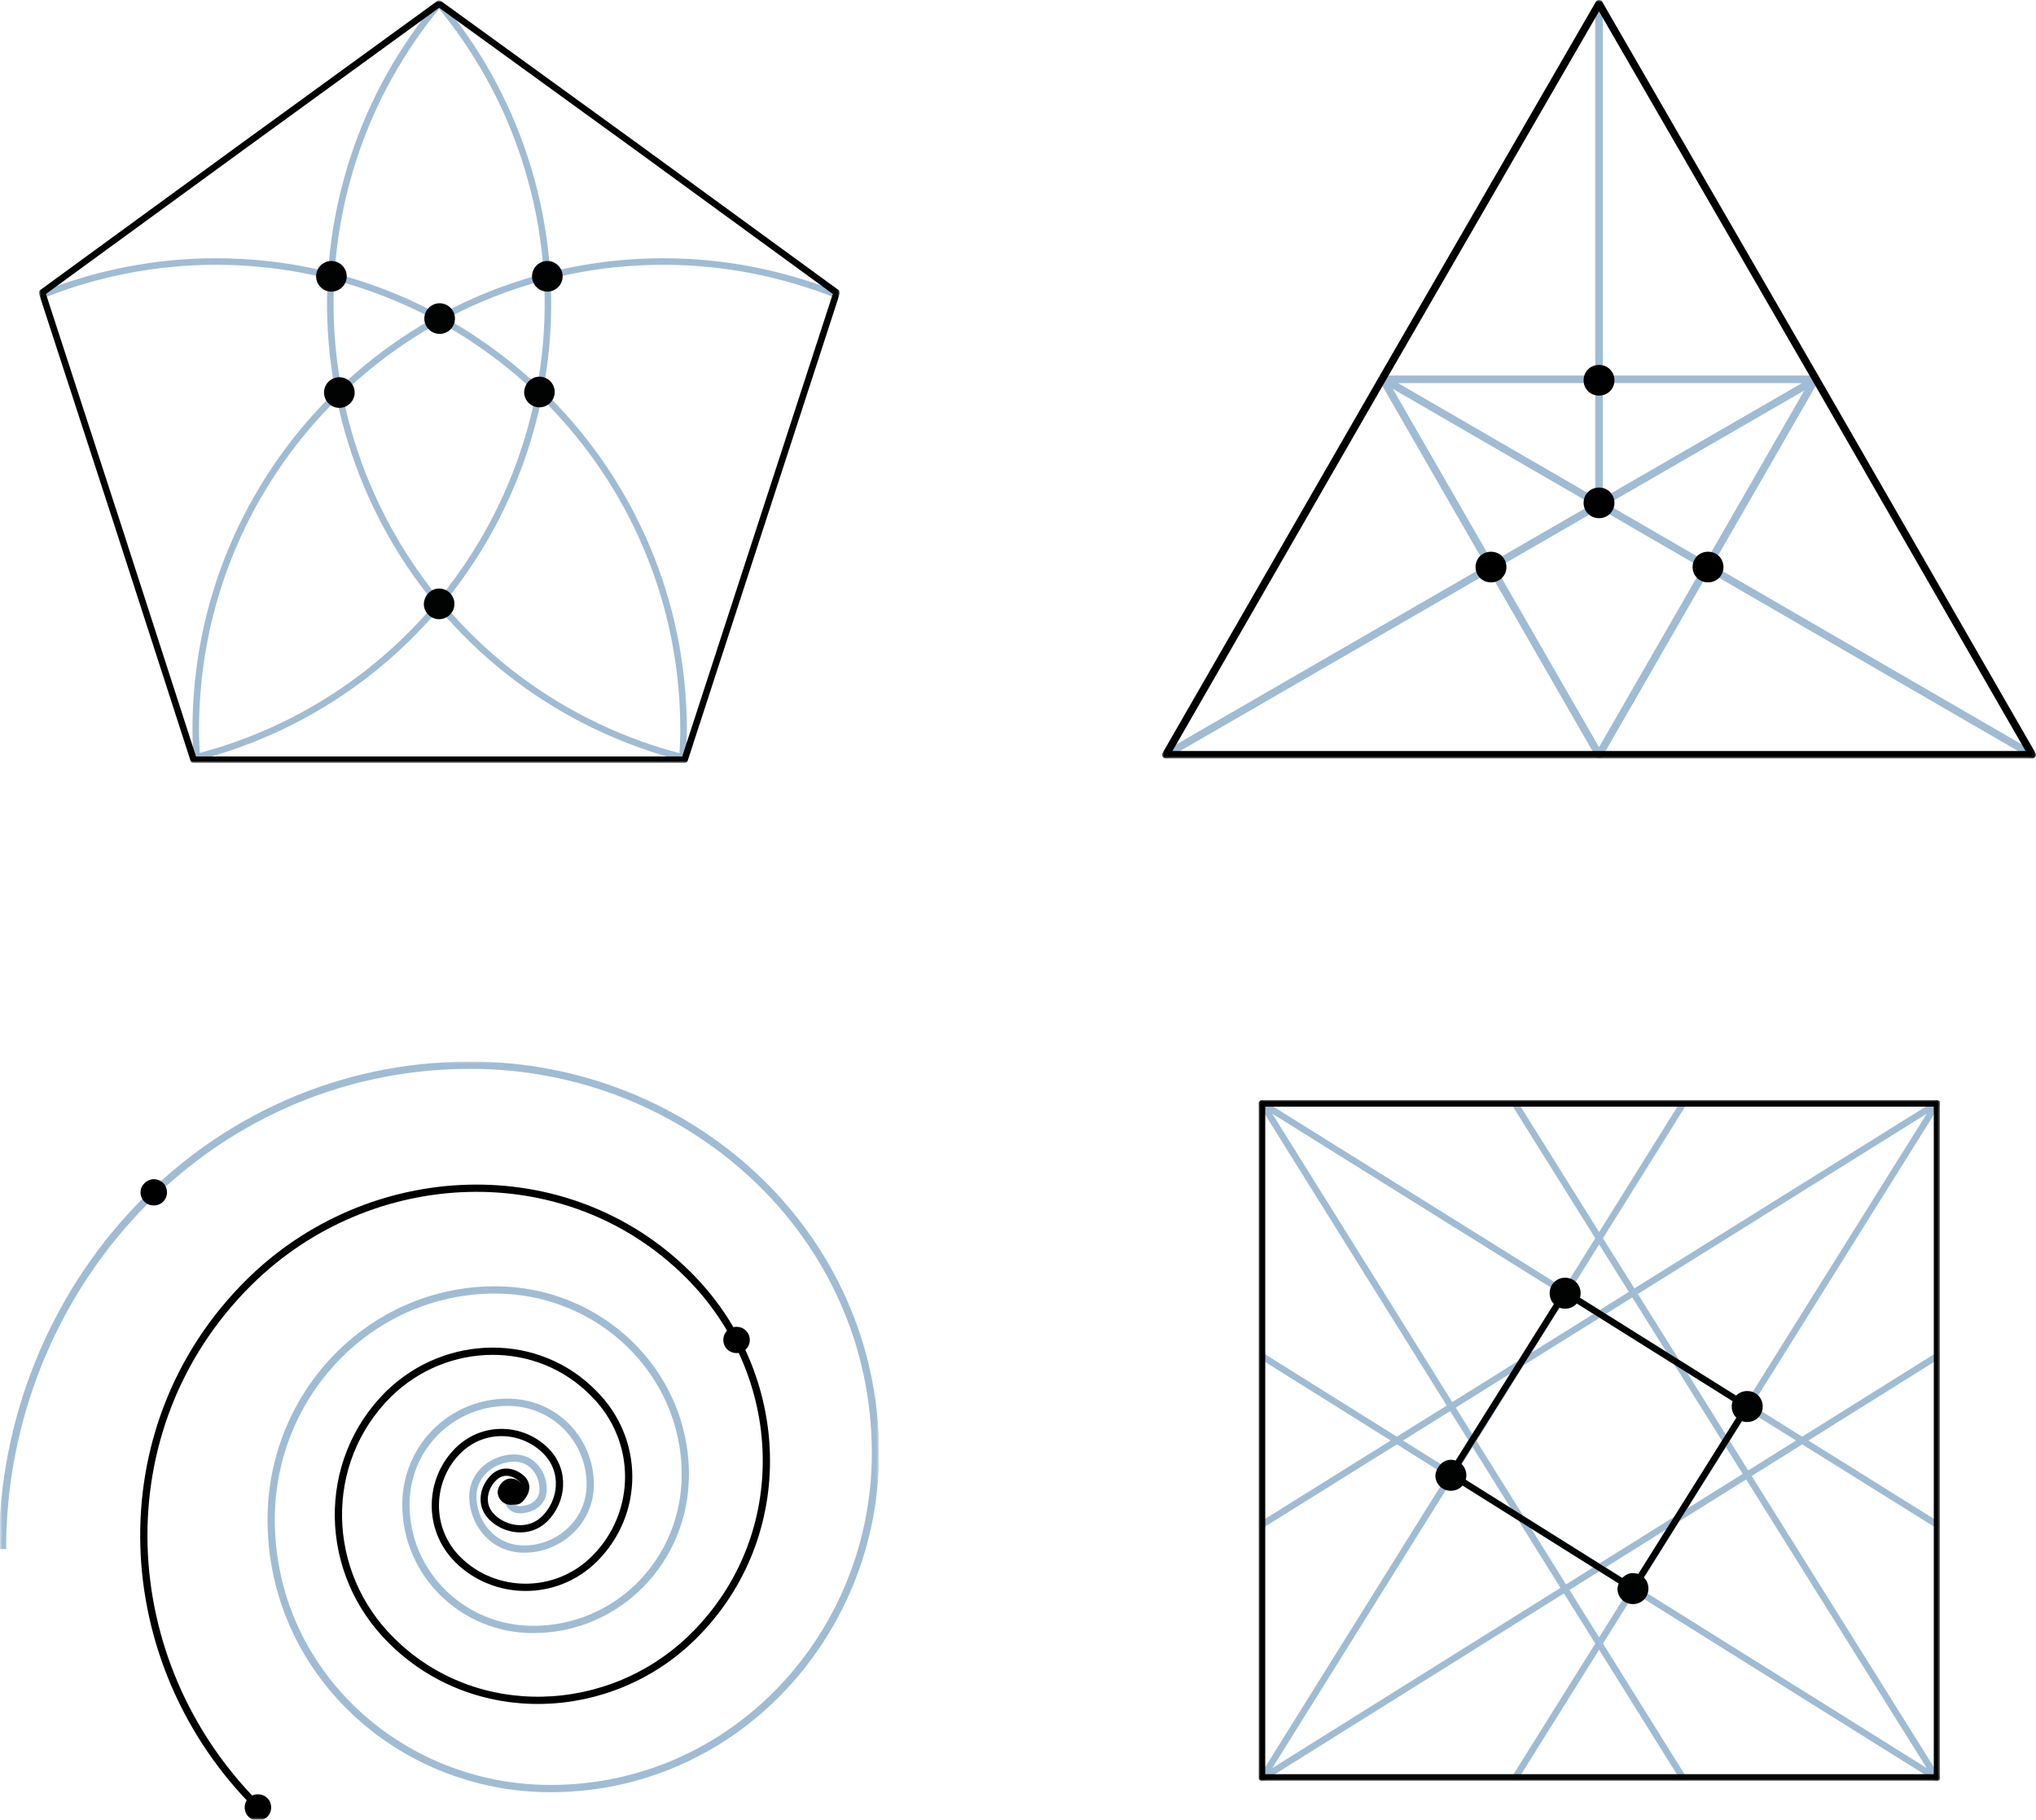
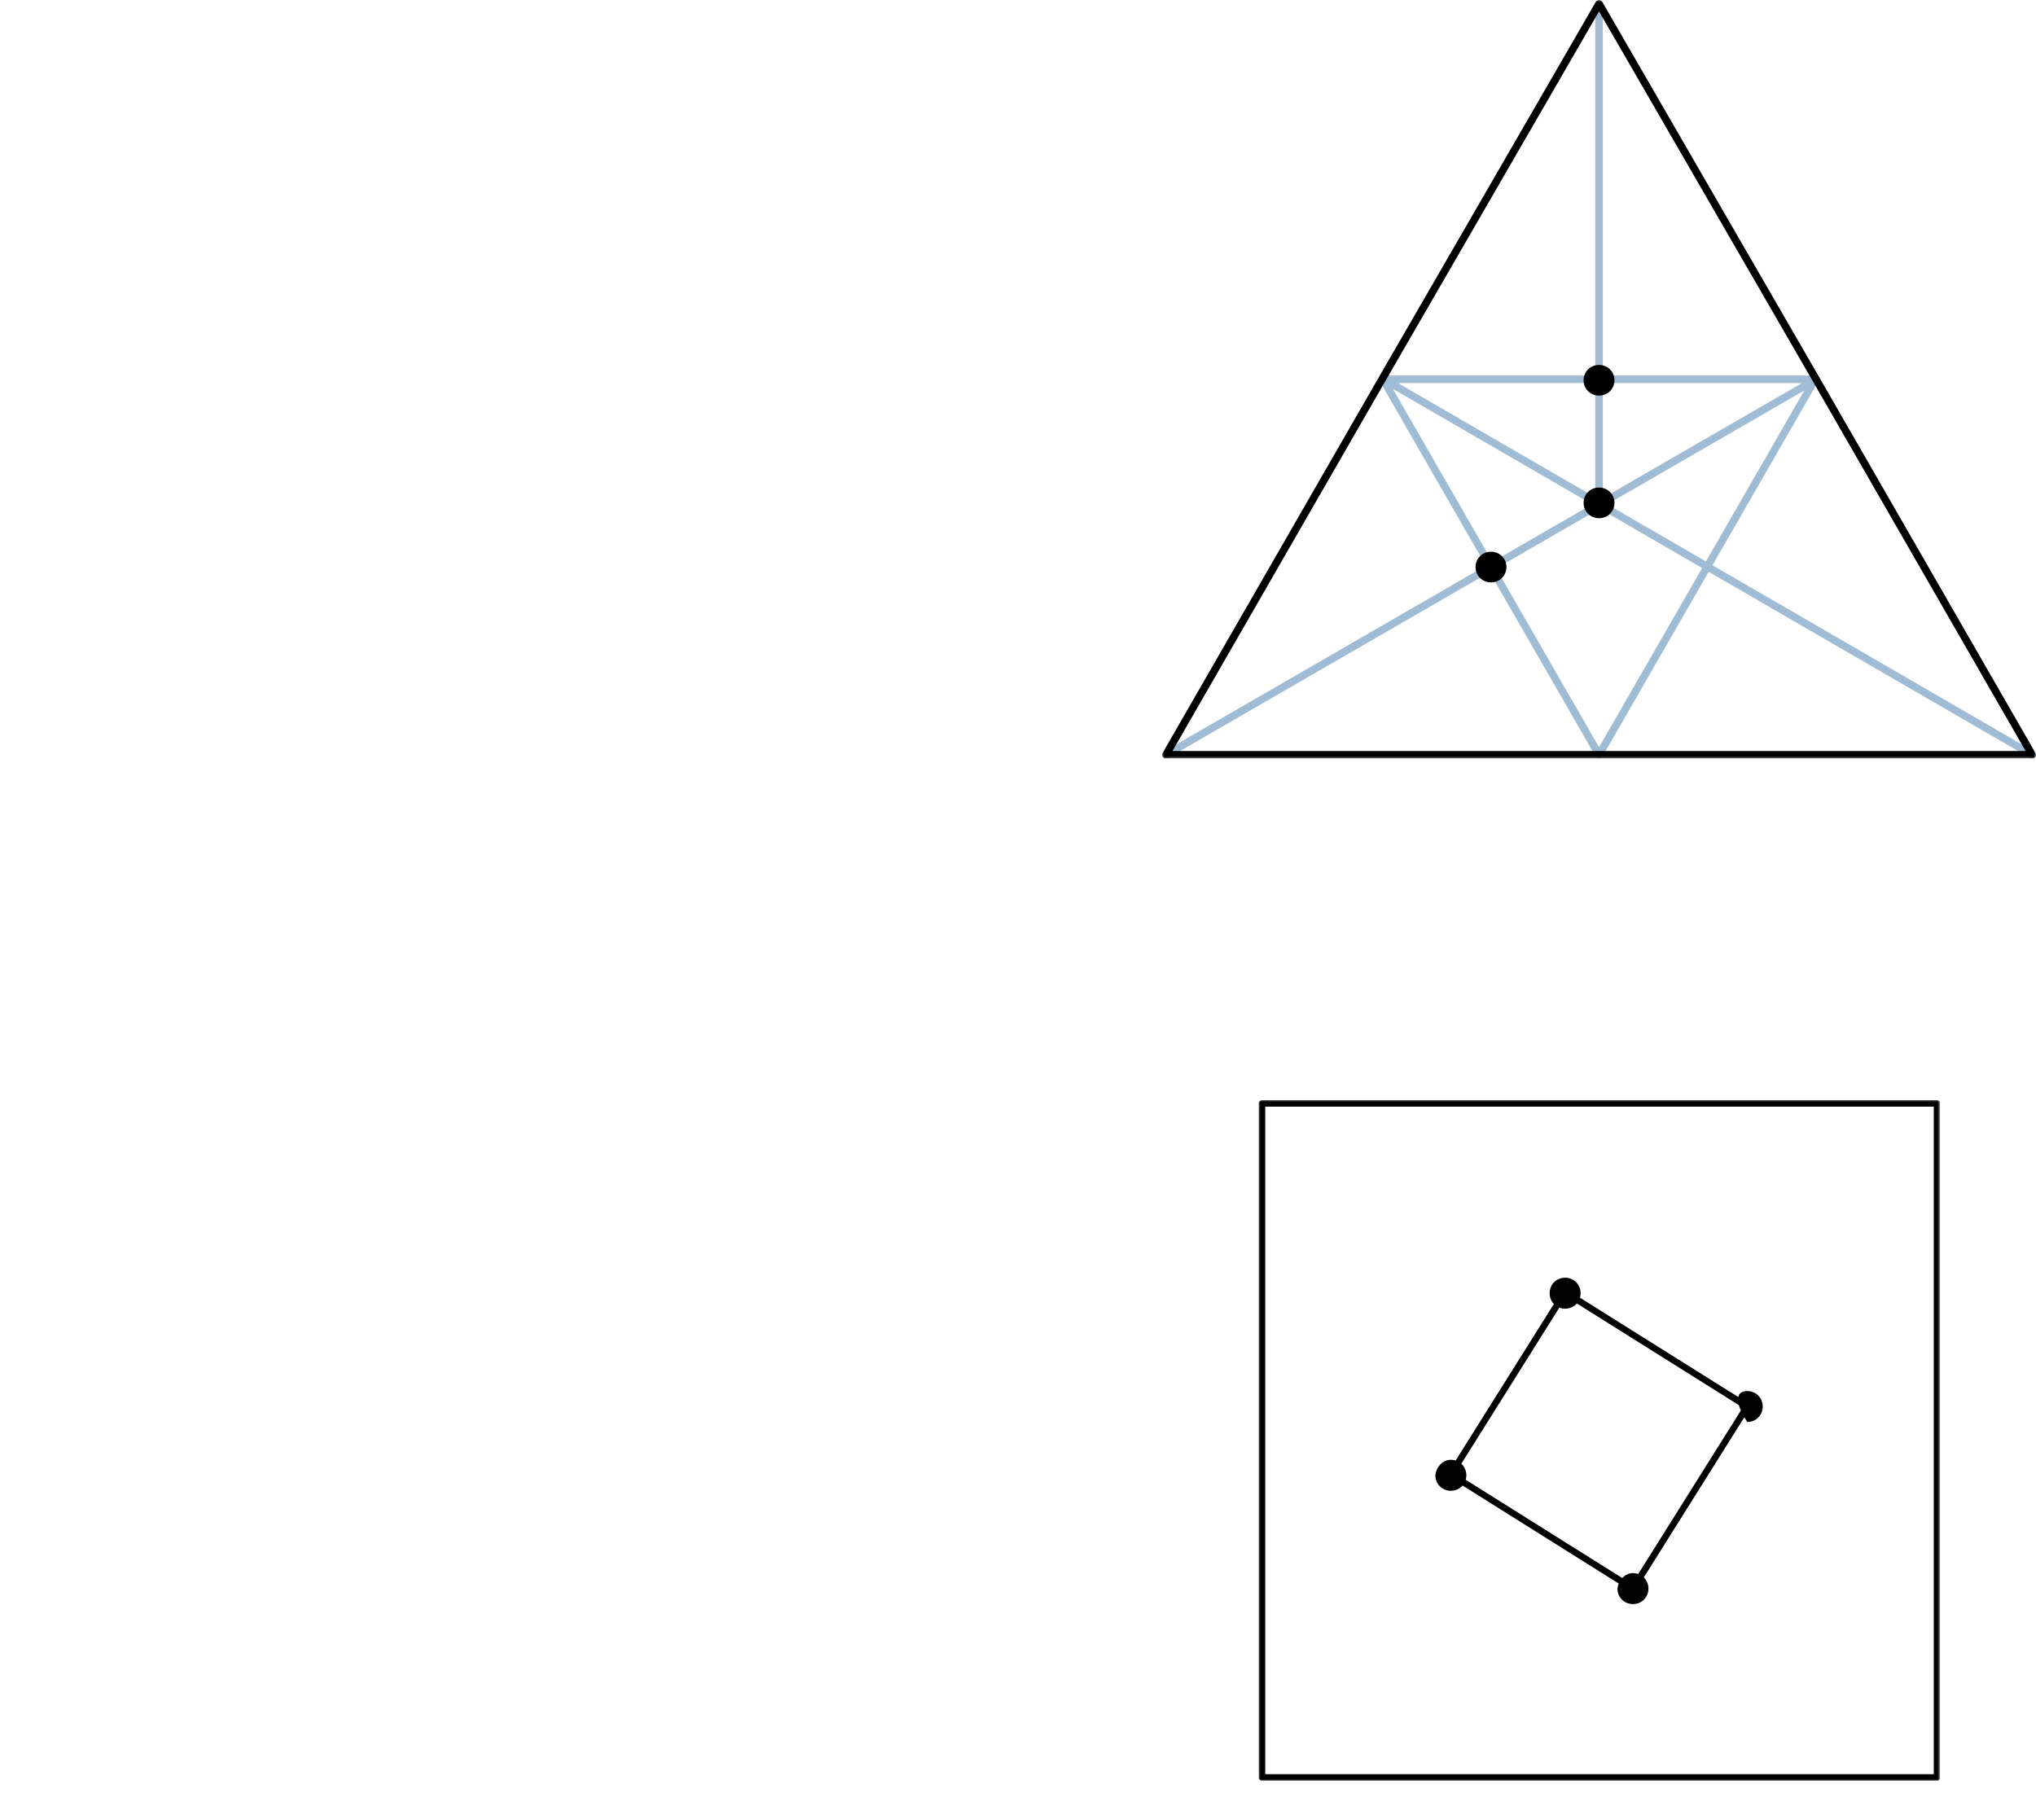
<svg xmlns="http://www.w3.org/2000/svg" width="424" height="379" viewBox="0 0 424 379" fill="none">
  <g clip-path="url(#clip0_894_904)">
    <mask id="mask0_894_904" style="mask-type:luminance" maskUnits="userSpaceOnUse" x="262" y="229" width="142" height="142">
-       <path d="M404 229H262V371H404V229Z" fill="white" />
-     </mask>
+       </mask>
    <g mask="url(#mask0_894_904)">
      <path d="M350.548 370.395L262.807 229.807L403.395 317.548M403.395 282.452L262.807 370.395L350.548 229.807M262.807 282.452L403.395 370.395L315.452 229.807M315.452 370.395L403.395 229.807L262.807 317.548" stroke="#9FBCD4" stroke-width="1.362" stroke-miterlimit="22.926" stroke-linejoin="round" />
    </g>
    <mask id="mask1_894_904" style="mask-type:luminance" maskUnits="userSpaceOnUse" x="262" y="229" width="142" height="142">
      <path d="M404 229H262V371H404V229Z" fill="white" />
    </mask>
    <g mask="url(#mask1_894_904)">
      <path d="M403.395 229.807V300V370.193H333H262.807V300V229.807H333H403.395ZM325.94 269.139L363.861 292.94L340.059 330.861L302.139 307.059L325.94 269.139Z" stroke="#010202" stroke-width="1.362" stroke-miterlimit="22.926" stroke-linecap="round" stroke-linejoin="round" />
    </g>
    <mask id="mask2_894_904" style="mask-type:luminance" maskUnits="userSpaceOnUse" x="262" y="229" width="142" height="142">
      <path d="M404 229H262V371H404V229Z" fill="white" />
    </mask>
    <g mask="url(#mask2_894_904)">
      <path d="M340.061 327.634C341.877 327.634 343.289 329.046 343.289 330.861C343.289 332.676 341.877 334.088 340.061 334.088C338.246 334.088 336.834 332.676 336.834 330.861C337.036 329.046 338.448 327.634 340.061 327.634Z" fill="#010202" />
    </g>
    <mask id="mask3_894_904" style="mask-type:luminance" maskUnits="userSpaceOnUse" x="262" y="229" width="142" height="142">
      <path d="M404 229H262V371H404V229Z" fill="white" />
    </mask>
    <g mask="url(#mask3_894_904)">
-       <path d="M363.86 289.713C365.675 289.713 367.087 291.125 367.087 292.94C367.087 294.756 365.675 296.167 363.86 296.167C362.045 296.167 360.633 294.756 360.633 292.94C360.633 291.125 362.045 289.713 363.86 289.713Z" fill="#010202" />
+       <path d="M363.86 289.713C365.675 289.713 367.087 291.125 367.087 292.94C367.087 294.756 365.675 296.167 363.86 296.167C360.633 291.125 362.045 289.713 363.86 289.713Z" fill="#010202" />
    </g>
    <mask id="mask4_894_904" style="mask-type:luminance" maskUnits="userSpaceOnUse" x="262" y="229" width="142" height="142">
      <path d="M404 229H262V371H404V229Z" fill="white" />
    </mask>
    <g mask="url(#mask4_894_904)">
      <path d="M325.94 266.114C327.756 266.114 329.167 267.526 329.167 269.341C329.167 271.156 327.756 272.568 325.94 272.568C324.125 272.568 322.713 271.156 322.713 269.341C322.713 267.526 324.125 266.114 325.94 266.114Z" fill="#010202" />
    </g>
    <mask id="mask5_894_904" style="mask-type:luminance" maskUnits="userSpaceOnUse" x="262" y="229" width="142" height="142">
      <path d="M404 229H262V371H404V229Z" fill="white" />
    </mask>
    <g mask="url(#mask5_894_904)">
      <path d="M302.139 304.034C303.955 304.034 305.367 305.446 305.367 307.261C305.367 309.077 303.955 310.489 302.139 310.489C300.324 310.489 298.912 309.077 298.912 307.261C299.114 305.446 300.526 304.034 302.139 304.034Z" fill="#010202" />
    </g>
  </g>
  <g clip-path="url(#clip1_894_904)">
    <mask id="mask6_894_904" style="mask-type:luminance" maskUnits="userSpaceOnUse" x="0" y="221" width="183" height="158">
      <path d="M183 221H0V379H183V221Z" fill="white" />
    </mask>
    <g mask="url(#mask6_894_904)">
      <path d="M108.116 310.676C108.116 310.846 108.805 309.48 107.772 309.48C107.255 309.48 105.534 309.309 105.534 311.017C105.534 312.213 106.05 314.433 108.288 314.433C110.354 314.433 113.108 313.238 113.108 310.163C113.108 307.089 111.043 303.672 107.083 303.672C102.951 303.672 98.475 306.747 98.475 311.7C98.475 317.166 102.607 322.632 109.149 322.632C116.379 322.632 122.921 316.996 122.921 309.138C122.921 300.085 115.691 292.057 105.706 292.057C94.171 292.057 84.531 301.281 84.531 313.409C84.531 327.586 96.237 339.372 111.043 339.372C128.602 339.372 142.719 325.024 142.719 307.089C142.719 285.737 124.815 268.656 103.123 268.656C77.128 268.656 56.47 290.349 56.47 316.483C56.47 347.912 82.981 372.509 114.658 372.509C152.876 372.509 182.314 340.397 182.314 302.648C182.314 256.87 143.408 221.854 97.959 221.854C42.697 221.854 0.52 268.485 0.52 322.632" stroke="#9FBCD4" stroke-width="1.511" stroke-miterlimit="22.926" stroke-linejoin="round" />
    </g>
    <mask id="mask7_894_904" style="mask-type:luminance" maskUnits="userSpaceOnUse" x="0" y="221" width="183" height="158">
      <path d="M183 221H0V379H183V221Z" fill="white" />
    </mask>
    <g mask="url(#mask7_894_904)">
      <path d="M106.393 310.675C106.565 310.505 105.188 311.017 105.876 311.7C106.221 312.042 107.254 313.238 108.286 312.213C109.147 311.359 110.18 309.651 108.803 308.113C107.426 306.747 104.843 305.722 102.778 307.772C100.712 309.821 99.851 313.408 102.433 315.971C105.188 318.703 110.18 319.558 113.451 316.312C117.066 312.725 117.927 306.405 113.623 302.135C108.803 297.352 100.712 296.84 95.375 302.135C89.35 308.113 88.833 318.362 95.375 324.853C102.95 332.368 115.689 332.71 123.78 324.682C133.249 315.287 133.421 299.914 123.608 290.178C112.074 278.392 92.965 278.563 80.914 290.349C66.625 304.526 67.142 327.586 81.603 341.763C98.818 358.844 127.051 357.99 144.439 340.738C165.442 319.899 164.237 286.249 143.234 265.411C117.927 240.301 76.954 242.18 51.82 267.119C21.176 297.523 23.587 346.375 53.714 376.267" stroke="black" stroke-width="1.511" stroke-miterlimit="22.926" stroke-linecap="round" stroke-linejoin="round" />
    </g>
    <mask id="mask8_894_904" style="mask-type:luminance" maskUnits="userSpaceOnUse" x="0" y="221" width="183" height="158">
      <path d="M183 221H0V379H183V221Z" fill="white" />
    </mask>
    <g mask="url(#mask8_894_904)">
      <path d="M106.391 307.942C107.941 307.942 109.146 309.138 109.146 310.675C109.146 312.213 107.941 313.408 106.391 313.408C104.842 313.408 103.637 312.213 103.637 310.675C103.809 309.138 105.014 307.942 106.391 307.942Z" fill="black" />
    </g>
    <mask id="mask9_894_904" style="mask-type:luminance" maskUnits="userSpaceOnUse" x="0" y="221" width="183" height="158">
      <path d="M183 221H0V379H183V221Z" fill="white" />
    </mask>
    <g mask="url(#mask9_894_904)">
      <path d="M153.389 276.342C154.939 276.342 156.144 277.538 156.144 279.075C156.144 280.613 154.939 281.808 153.389 281.808C151.84 281.808 150.635 280.613 150.635 279.075C150.635 277.538 151.84 276.342 153.389 276.342Z" fill="black" />
    </g>
    <mask id="mask10_894_904" style="mask-type:luminance" maskUnits="userSpaceOnUse" x="0" y="221" width="183" height="158">
      <path d="M183 221H0V379H183V221Z" fill="white" />
    </mask>
    <g mask="url(#mask10_894_904)">
      <path d="M53.712 373.705C55.261 373.705 56.466 374.9 56.466 376.438C56.466 377.975 55.261 379.171 53.712 379.171C52.162 379.171 50.957 377.975 50.957 376.438C50.957 374.9 52.162 373.705 53.712 373.705Z" fill="black" />
    </g>
    <mask id="mask11_894_904" style="mask-type:luminance" maskUnits="userSpaceOnUse" x="0" y="221" width="183" height="158">
      <path d="M183 221H0V379H183V221Z" fill="white" />
    </mask>
    <g mask="url(#mask11_894_904)">
      <path d="M32.02 245.597C33.569 245.597 34.775 246.792 34.775 248.33C34.775 249.867 33.569 251.063 32.02 251.063C30.471 251.063 29.266 249.867 29.266 248.33C29.266 246.792 30.643 245.597 32.02 245.597Z" fill="black" />
    </g>
  </g>
  <mask id="mask12_894_904" style="mask-type:luminance" maskUnits="userSpaceOnUse" x="8" y="0" width="167" height="159">
-     <path d="M175 0L8 0L8 159H175V0Z" fill="white" />
-   </mask>
+     </mask>
  <g mask="url(#mask12_894_904)">
    <mask id="mask13_894_904" style="mask-type:luminance" maskUnits="userSpaceOnUse" x="8" y="0" width="167" height="159">
      <path d="M175 0L8 0L8 159H175V0Z" fill="white" />
    </mask>
    <g mask="url(#mask13_894_904)">
      <path d="M174.232 61.399C163.128 56.998 150.924 54.467 138.171 54.467C84.41 54.467 40.764 98.151 40.764 151.958C40.764 154.048 40.874 156.139 40.983 158.23M40.983 157.68C42.962 157.129 45.051 156.579 47.03 155.919C98.153 139.084 125.968 84.066 109.257 32.9C105.299 20.797 99.142 10.013 91.446 0.77C83.751 10.013 77.594 20.797 73.636 32.9C56.925 84.066 84.74 139.084 135.862 155.919C137.841 156.579 139.93 157.129 141.909 157.68M8.881 61.399C19.985 56.998 32.188 54.467 44.941 54.467C98.702 54.467 142.349 98.151 142.349 151.958C142.349 154.048 142.239 156.139 142.129 158.23" stroke="#9FBCD4" stroke-width="1.36" stroke-miterlimit="22.926" stroke-linejoin="round" />
    </g>
    <mask id="mask14_894_904" style="mask-type:luminance" maskUnits="userSpaceOnUse" x="8" y="0" width="167" height="159">
      <path d="M175 0L8 0L8 159H175V0Z" fill="white" />
    </mask>
    <g mask="url(#mask14_894_904)">
      <path d="M91.445 0.77L132.893 30.81L174.23 60.959L158.399 109.594L142.567 158.23H91.445H40.323L24.601 109.594L8.77 60.959L50.107 30.81L91.445 0.77Z" stroke="#010202" stroke-width="1.36" stroke-miterlimit="22.926" stroke-linecap="round" stroke-linejoin="round" />
    </g>
    <mask id="mask15_894_904" style="mask-type:luminance" maskUnits="userSpaceOnUse" x="8" y="0" width="167" height="159">
      <path d="M175 0L8 0L8 159H175V0Z" fill="white" />
    </mask>
    <g mask="url(#mask15_894_904)">
      <path d="M113.983 54.357C115.742 54.357 117.171 55.788 117.171 57.548C117.171 59.309 115.742 60.739 113.983 60.739C112.224 60.739 110.795 59.309 110.795 57.548C110.795 55.788 112.224 54.357 113.983 54.357Z" fill="#010202" />
    </g>
    <mask id="mask16_894_904" style="mask-type:luminance" maskUnits="userSpaceOnUse" x="8" y="0" width="167" height="159">
      <path d="M175 0L8 0L8 159H175V0Z" fill="white" />
    </mask>
    <g mask="url(#mask16_894_904)">
      <path d="M91.446 122.579C93.205 122.579 94.634 124.009 94.634 125.77C94.634 127.53 93.205 128.961 91.446 128.961C89.687 128.961 88.258 127.53 88.258 125.77C88.368 124.009 89.687 122.579 91.446 122.579Z" fill="#010202" />
    </g>
    <mask id="mask17_894_904" style="mask-type:luminance" maskUnits="userSpaceOnUse" x="8" y="0" width="167" height="159">
-       <path d="M175 0L8 0L8 159H175V0Z" fill="white" />
-     </mask>
+       </mask>
    <g mask="url(#mask17_894_904)">
      <path d="M70.667 78.565C72.426 78.565 73.855 79.995 73.855 81.756C73.855 83.516 72.426 84.947 70.667 84.947C68.908 84.947 67.478 83.516 67.478 81.756C67.478 79.995 68.908 78.565 70.667 78.565Z" fill="#010202" />
    </g>
    <mask id="mask18_894_904" style="mask-type:luminance" maskUnits="userSpaceOnUse" x="8" y="0" width="167" height="159">
      <path d="M175 0L8 0L8 159H175V0Z" fill="white" />
    </mask>
    <g mask="url(#mask18_894_904)">
      <path d="M112.335 78.455C114.094 78.455 115.523 79.885 115.523 81.646C115.523 83.406 114.094 84.837 112.335 84.837C110.576 84.837 109.146 83.406 109.146 81.646C109.256 79.885 110.576 78.455 112.335 78.455Z" fill="#010202" />
    </g>
    <mask id="mask19_894_904" style="mask-type:luminance" maskUnits="userSpaceOnUse" x="8" y="0" width="167" height="159">
      <path d="M175 0L8 0L8 159H175V0Z" fill="white" />
    </mask>
    <g mask="url(#mask19_894_904)">
      <path d="M91.555 63.16C93.314 63.16 94.744 64.59 94.744 66.351C94.744 68.112 93.314 69.542 91.555 69.542C89.796 69.542 88.367 68.112 88.367 66.351C88.367 64.59 89.796 63.16 91.555 63.16Z" fill="#010202" />
    </g>
    <mask id="mask20_894_904" style="mask-type:luminance" maskUnits="userSpaceOnUse" x="8" y="0" width="167" height="159">
      <path d="M175 0L8 0L8 159H175V0Z" fill="white" />
    </mask>
    <g mask="url(#mask20_894_904)">
      <path d="M69.018 54.357C70.777 54.357 72.207 55.788 72.207 57.548C72.207 59.309 70.777 60.739 69.018 60.739C67.259 60.739 65.83 59.309 65.83 57.548C65.83 55.788 67.259 54.357 69.018 54.357Z" fill="#010202" />
    </g>
  </g>
  <g clip-path="url(#clip2_894_904)">
    <mask id="mask21_894_904" style="mask-type:luminance" maskUnits="userSpaceOnUse" x="242" y="0" width="182" height="158">
      <path d="M424 0L242 0V158H424V0Z" fill="white" />
    </mask>
    <g mask="url(#mask21_894_904)">
      <path d="M333.001 105.133V0.798M378.2 79L242.805 157.202M288.204 79L423.198 157.202M333.001 157.202L355.5 118.101L377.999 79L333.001 79H288.003L310.502 118.101L333.001 157.202Z" stroke="#9FBCD4" stroke-width="1.575" stroke-miterlimit="22.926" stroke-linecap="round" stroke-linejoin="round" />
    </g>
    <mask id="mask22_894_904" style="mask-type:luminance" maskUnits="userSpaceOnUse" x="242" y="0" width="182" height="158">
      <path d="M424 0L242 0V158H424V0Z" fill="white" />
    </mask>
    <g mask="url(#mask22_894_904)">
      <path d="M333.001 0.798L378.2 79L423.198 157.202H333.001H242.805L287.802 79L333.001 0.798Z" stroke="black" stroke-width="1.575" stroke-miterlimit="22.926" stroke-linecap="round" stroke-linejoin="round" />
    </g>
    <mask id="mask23_894_904" style="mask-type:luminance" maskUnits="userSpaceOnUse" x="242" y="0" width="182" height="158">
      <path d="M424 0L242 0V158H424V0Z" fill="white" />
    </mask>
    <g mask="url(#mask23_894_904)">
      <path d="M332.999 101.543C334.807 101.543 336.213 102.939 336.213 104.735C336.213 106.53 334.807 107.927 332.999 107.927C331.191 107.927 329.785 106.53 329.785 104.735C329.785 102.939 331.191 101.543 332.999 101.543Z" fill="black" />
    </g>
    <mask id="mask24_894_904" style="mask-type:luminance" maskUnits="userSpaceOnUse" x="242" y="0" width="182" height="158">
      <path d="M424 0L242 0V158H424V0Z" fill="white" />
    </mask>
    <g mask="url(#mask24_894_904)">
      <path d="M332.999 76.008C334.807 76.008 336.213 77.404 336.213 79.2C336.213 80.995 334.807 82.392 332.999 82.392C331.191 82.392 329.785 80.995 329.785 79.2C329.785 77.404 331.191 76.008 332.999 76.008Z" fill="black" />
    </g>
    <mask id="mask25_894_904" style="mask-type:luminance" maskUnits="userSpaceOnUse" x="242" y="0" width="182" height="158">
-       <path d="M424 0L242 0V158H424V0Z" fill="white" />
-     </mask>
+       </mask>
    <g mask="url(#mask25_894_904)">
      <path d="M355.698 114.909C357.506 114.909 358.913 116.306 358.913 118.101C358.913 119.897 357.506 121.293 355.698 121.293C353.891 121.293 352.484 119.897 352.484 118.101C352.484 116.306 353.891 114.909 355.698 114.909Z" fill="black" />
    </g>
    <mask id="mask26_894_904" style="mask-type:luminance" maskUnits="userSpaceOnUse" x="242" y="0" width="182" height="158">
      <path d="M424 0L242 0V158H424V0Z" fill="white" />
    </mask>
    <g mask="url(#mask26_894_904)">
      <path d="M310.501 114.909C312.309 114.909 313.715 116.306 313.715 118.101C313.715 119.897 312.309 121.293 310.501 121.293C308.693 121.293 307.287 119.897 307.287 118.101C307.287 116.306 308.693 114.909 310.501 114.909Z" fill="black" />
    </g>
  </g>
  <defs>
    <clipPath id="clip0_894_904">
      <rect width="142" height="142" fill="white" transform="translate(262 229)" />
    </clipPath>
    <clipPath id="clip1_894_904">
-       <rect width="183" height="158" fill="white" transform="translate(0 221)" />
-     </clipPath>
+       </clipPath>
    <clipPath id="clip2_894_904">
      <rect width="182" height="158" fill="white" transform="translate(242)" />
    </clipPath>
  </defs>
</svg>